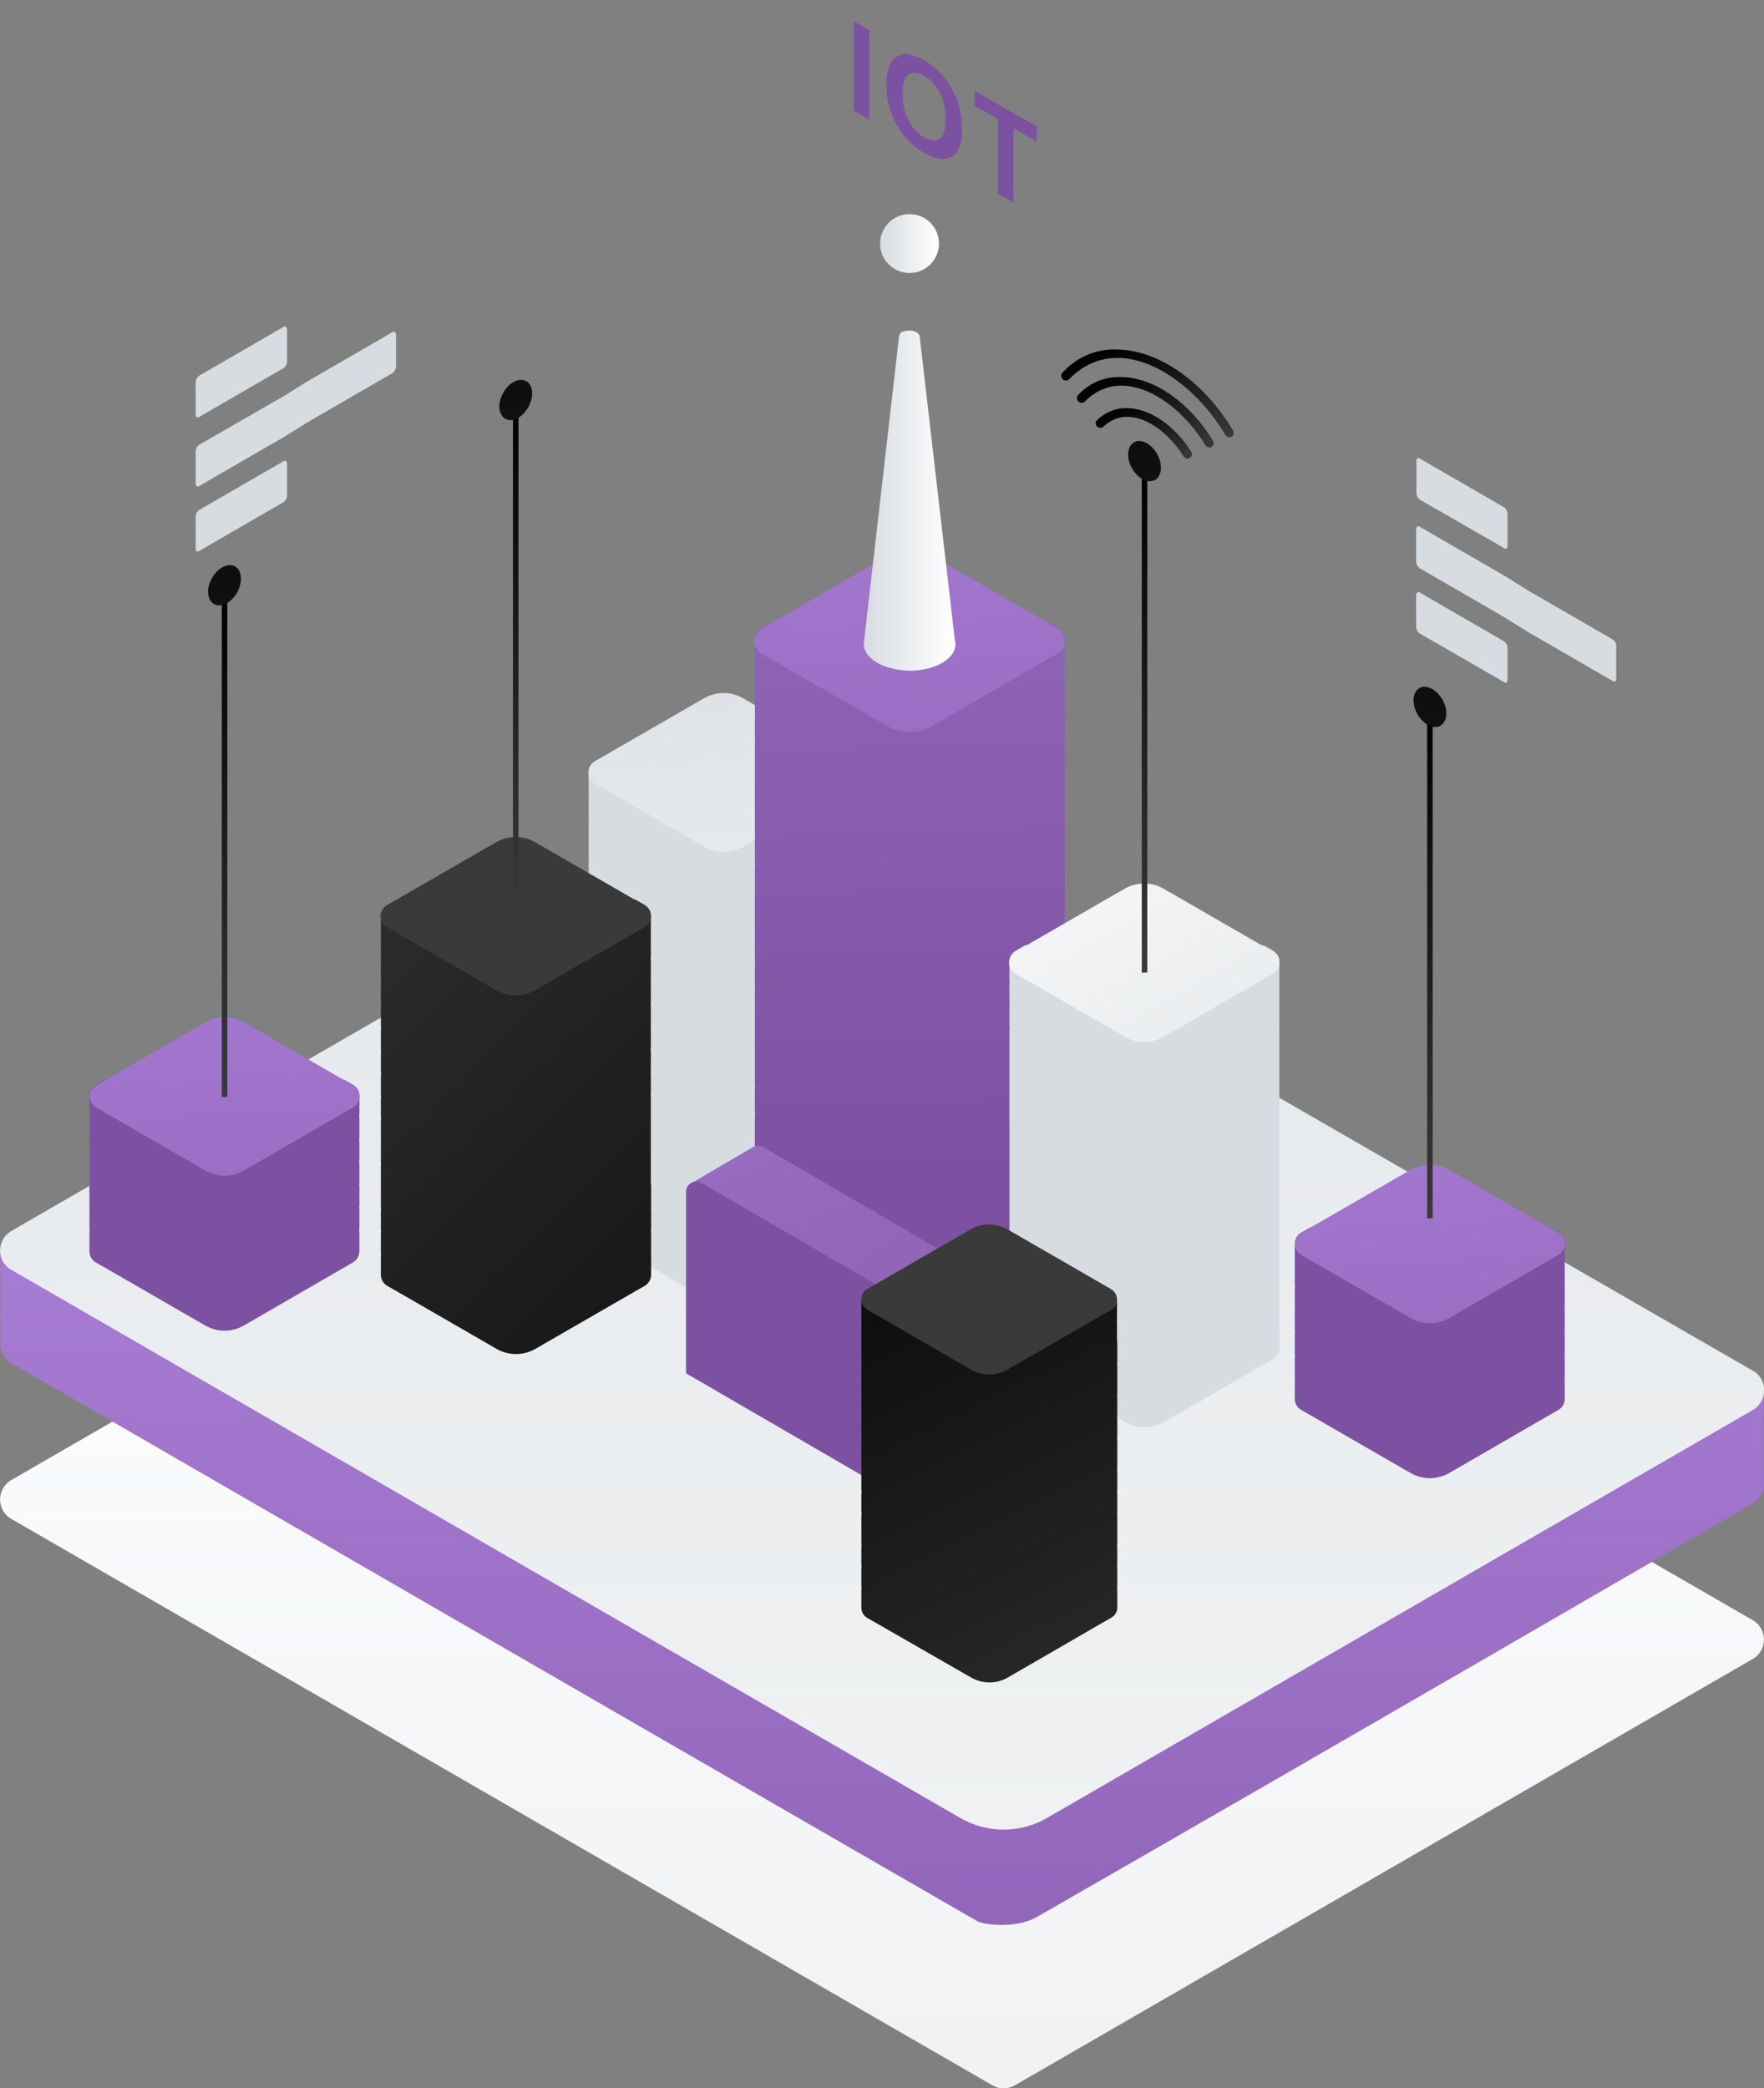
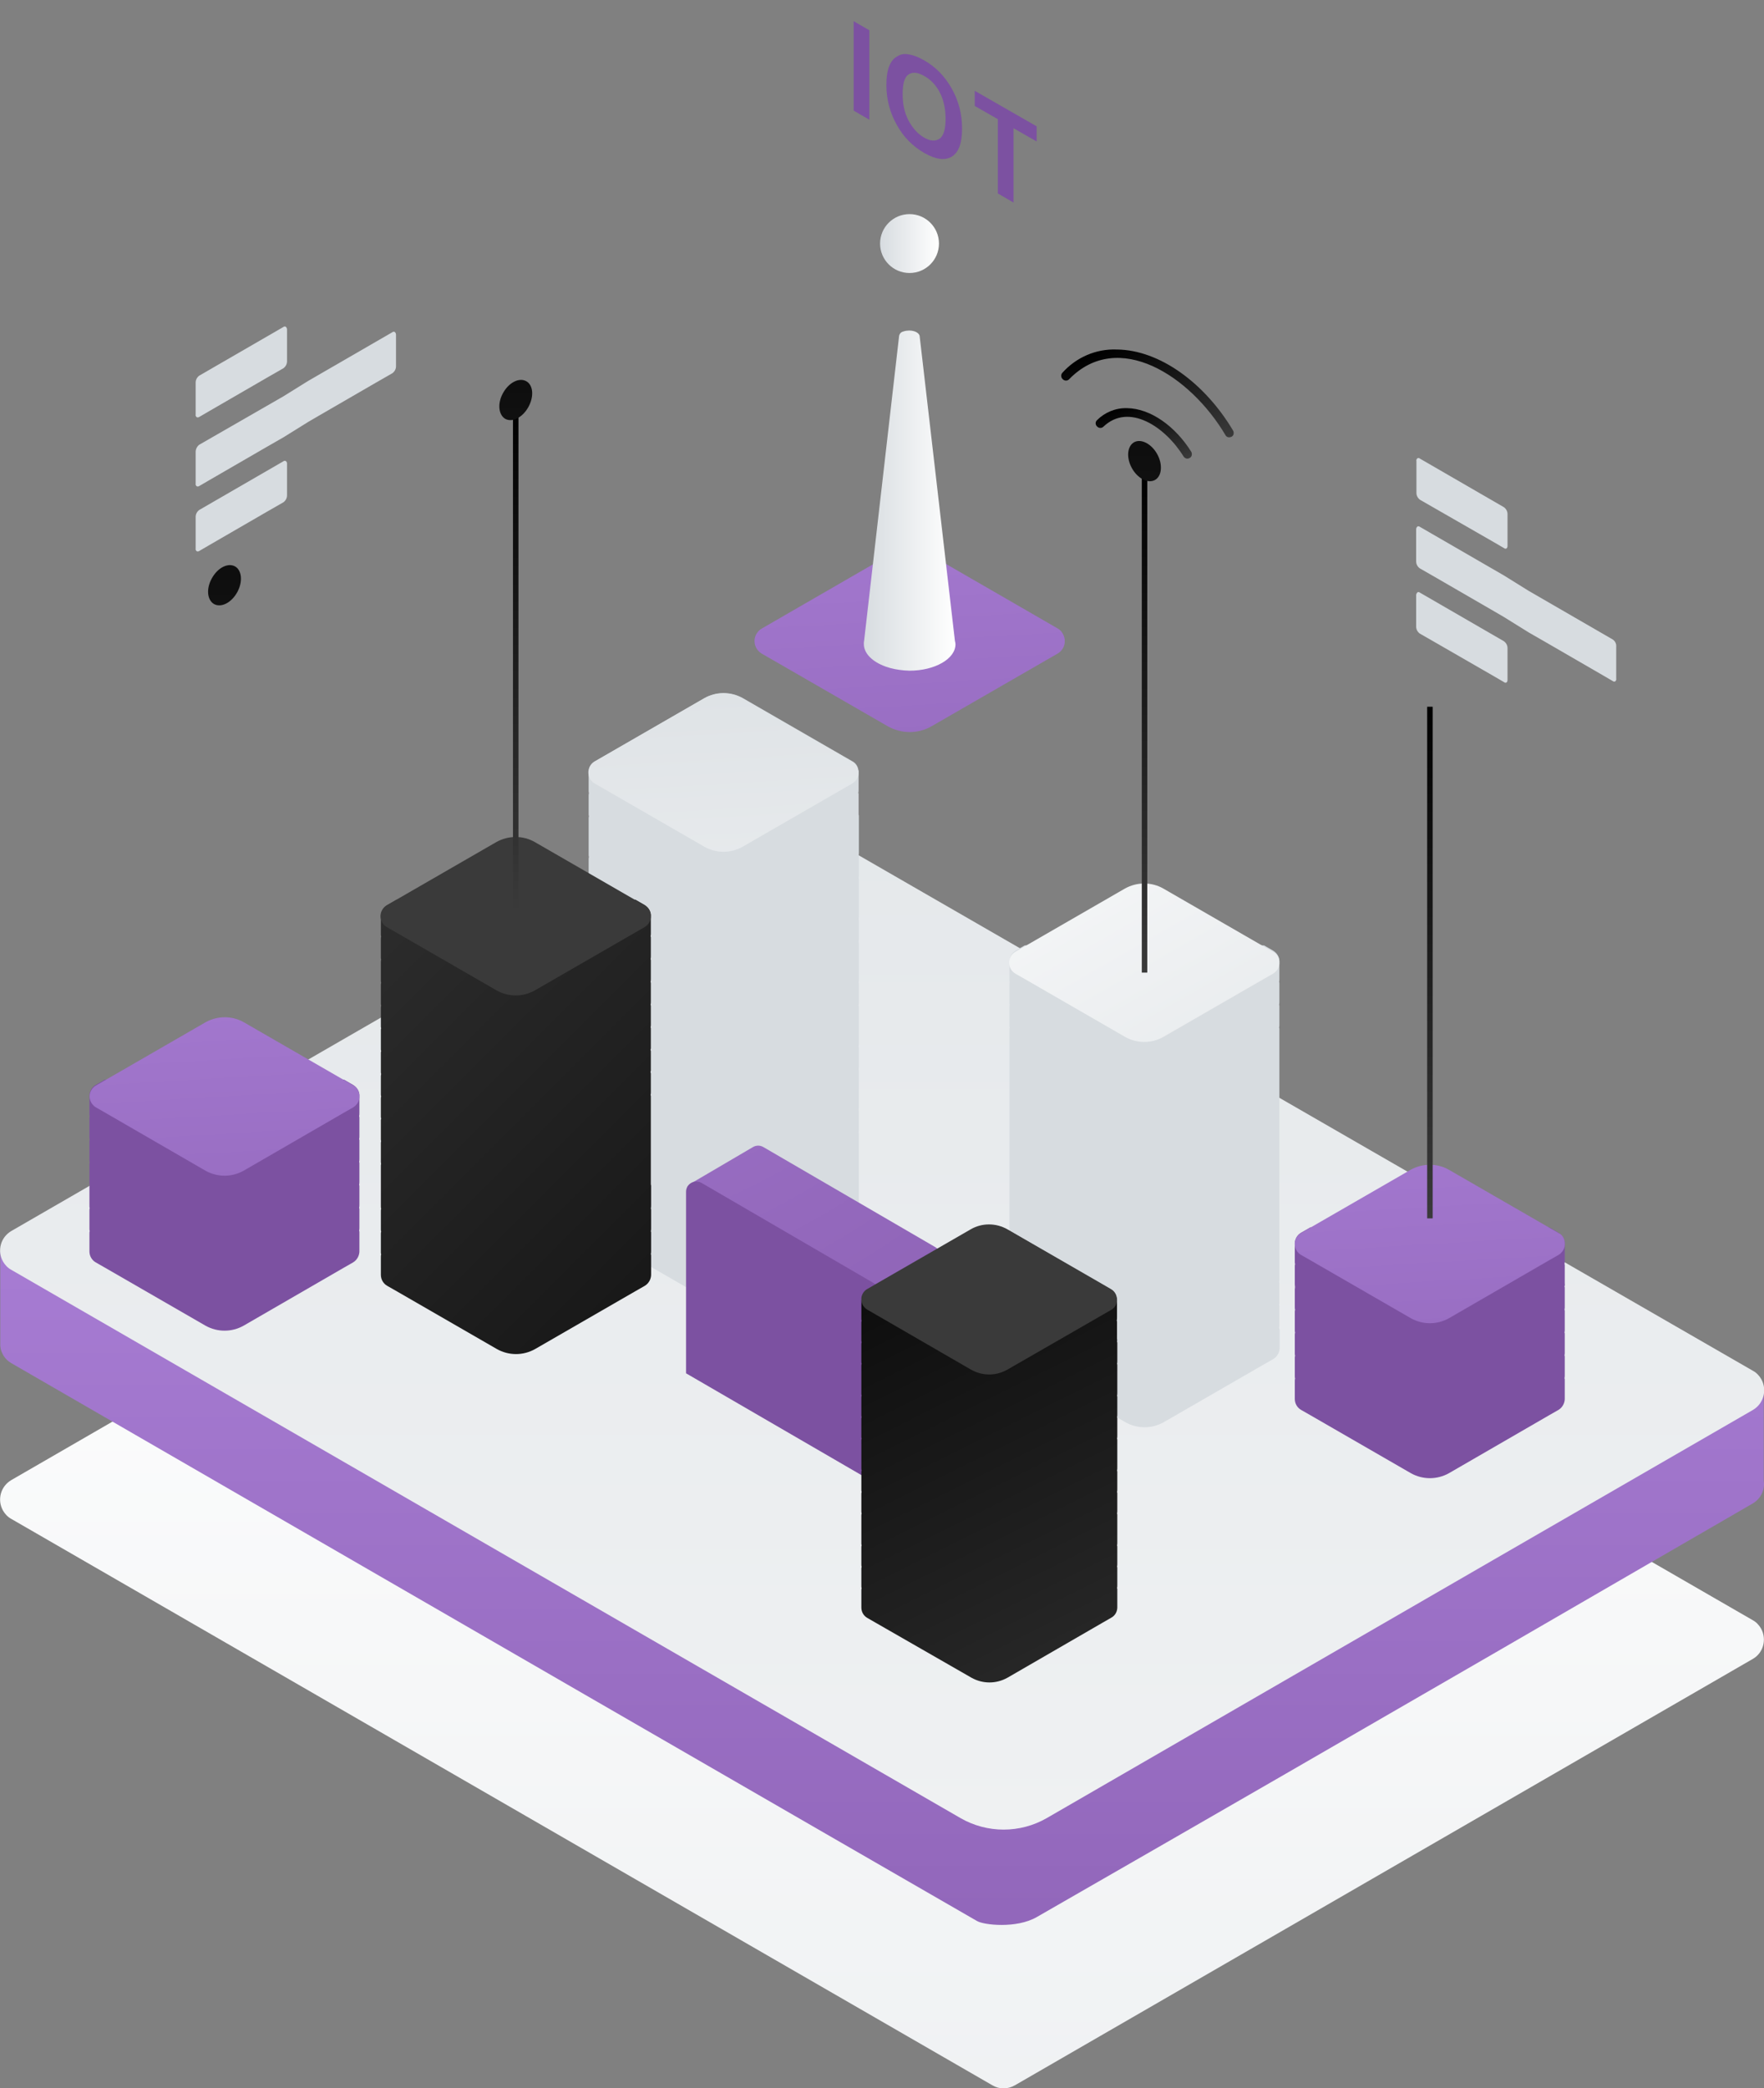
<svg xmlns="http://www.w3.org/2000/svg" id="Layer_1" x="0px" y="0px" viewBox="0 0 641 758.8" style="enable-background:new 0 0 641 758.8;" xml:space="preserve">
  <rect x="0" y="0" width="641" height="758.8" fill="#808080" stroke="none" />
  <style type="text/css">	.st0{fill:url(#SVGID_1_);}	.st1{fill:url(#SVGID_00000072246745342923237260000008715004133526856857_);}	.st2{fill:url(#SVGID_00000104705712648791039430000000312295181186587015_);}	.st3{fill:url(#SVGID_00000146486795807409278890000004659423150177601461_);}	.st4{fill:url(#SVGID_00000038402096999923283010000013724328493028787864_);}	.st5{fill:url(#SVGID_00000142170044886932097320000007999416948686976130_);}	.st6{fill:url(#SVGID_00000035509323618369792930000011856955395428661146_);}	.st7{fill:url(#SVGID_00000104693915933222069450000006773217669449532587_);}	.st8{fill:url(#SVGID_00000013874029908385958370000010120865132527728019_);}	.st9{fill:url(#SVGID_00000119112598812240851060000015582371949058185656_);}	.st10{fill:url(#SVGID_00000170254151410516279910000004362978922120722837_);}	.st11{fill:url(#SVGID_00000096020808602003806600000002957136394498009745_);}	.st12{fill:url(#SVGID_00000095325341479485491270000013448060628307261091_);}	.st13{fill:url(#SVGID_00000033369897378773057660000003614737386396072838_);}	.st14{fill:url(#SVGID_00000147188801963452475940000011415049488371186324_);}	.st15{fill:url(#SVGID_00000065759757649684970020000005041641590057973136_);}	.st16{fill:url(#SVGID_00000086669449888653838830000009976240095923519159_);}	.st17{fill:url(#SVGID_00000092435640209476666560000000232752937926241161_);}	.st18{fill:url(#SVGID_00000161608751180847146250000001203273002082832816_);}	.st19{fill:url(#SVGID_00000101079055191403739100000004031577784355337893_);}	.st20{fill:url(#SVGID_00000079444359212220311220000007609809248577933708_);}	.st21{enable-background:new    ;}	.st22{fill:#7C51A1;}	.st23{fill:none;stroke:url(#SVGID_00000075857964845692092890000002945452298714026638_);stroke-width:2;stroke-miterlimit:10;}	.st24{fill:url(#SVGID_00000005225224484987055390000013493092661425111952_);}	.st25{fill:none;stroke:url(#SVGID_00000016064060586011238340000001879654466922431406_);stroke-width:2;stroke-miterlimit:10;}	.st26{fill:url(#SVGID_00000132052750540672050050000001343016904230309301_);}	.st27{fill:none;stroke:url(#SVGID_00000131348312788594568680000009965716255842566535_);stroke-width:2;stroke-miterlimit:10;}	.st28{fill:url(#SVGID_00000016782013034552832090000010617428754939854735_);}	.st29{fill:none;stroke:url(#SVGID_00000165216651588849921400000011532860183644431038_);stroke-width:2;stroke-miterlimit:10;}	.st30{fill:url(#SVGID_00000002374082836263396560000016996178781616562590_);}	.st31{fill:url(#SVGID_00000155856220936127106520000011434107849107940994_);}	.st32{fill:url(#SVGID_00000052807694179401991400000015938961271575708312_);}	.st33{fill:url(#SVGID_00000036955699453286065020000002911164112730499733_);}	.st34{fill:url(#SVGID_00000099620791998097572930000008579984057972722601_);}	.st35{fill:url(#SVGID_00000165215701143934562230000000617872336122140060_);}	.st36{fill:url(#SVGID_00000061471887052546330100000016353541084013090191_);}	.st37{fill:url(#SVGID_00000149383427323383131090000005375155804814946205_);}	.st38{fill:url(#SVGID_00000148661197322170949230000003182639369619392167_);}	.st39{fill:url(#SVGID_00000121995134904703464040000006146831924409097370_);}</style>
  <g id="Layer_2_00000028305323902760116370000018336370707837095808_">
    <g id="Layer_3">
      <linearGradient id="SVGID_1_" gradientUnits="userSpaceOnUse" x1="320.501" y1="-560.04" x2="320.501" y2="347.54" gradientTransform="matrix(1 0 0 -1 0 758)">
        <stop offset="0" style="stop-color:#D7DCE0" />
        <stop offset="1" style="stop-color:#FFFFFF" />
      </linearGradient>
      <path class="st0" d="M251.9,394.7C123.4,468.8,123.4,468.9,4.1,537.8c-3.9,2.3-5.2,7.2-3,11.1c0.7,1.2,1.7,2.3,3,3    c133.1,76.8,311.7,180,356.5,205.8c2.5,1.5,5.6,1.5,8.2,0c129.2-74.6,233.6-135,268.1-154.9c3.9-2.2,5.2-7.2,3-11.1    c-0.7-1.2-1.7-2.3-3-3L300.8,394.7C285.6,386,267,386,251.9,394.7z" />
      <linearGradient id="SVGID_00000143619495775030985240000006799852608263991973_" gradientUnits="userSpaceOnUse" x1="320.5" y1="353.96" x2="320.5" y2="-194.04" gradientTransform="matrix(1 0 0 -1 0 758)">
        <stop offset="0" style="stop-color:#AB80D8" />
        <stop offset="1" style="stop-color:#7C51A1" />
      </linearGradient>
      <path style="fill:url(#SVGID_00000143619495775030985240000006799852608263991973_);" d="M640.9,538.1v-34.5l-36,10.1L300.8,338.2    c-15.1-8.7-33.7-8.7-48.9,0c-123.5,71.3-128.3,55.1-234.5,116.4H0.1v33c0,0.5,0,1,0,1.4v0l0,0c0.2,2.6,1.7,5,4,6.3    C137.1,572.2,310.2,672.2,355,698c2.5,1.5,14.4,2.8,21.7-1.4c129.4-74.3,225.7-130.4,260.2-150.3    C639.8,544.6,641.4,541.4,640.9,538.1z" />
      <linearGradient id="SVGID_00000125566574766611262400000013375679612172781467_" gradientUnits="userSpaceOnUse" x1="320.511" y1="967.47" x2="320.511" y2="-493.83" gradientTransform="matrix(1 0 0 -1 0 758)">
        <stop offset="0" style="stop-color:#D7DCE0" />
        <stop offset="1" style="stop-color:#FFFFFF" />
      </linearGradient>
      <path style="fill:url(#SVGID_00000125566574766611262400000013375679612172781467_);" d="M251.9,304.3    C123.4,378.4,123.4,378.4,4.1,447.3c-3.9,2.3-5.2,7.2-3,11.1c0.7,1.2,1.7,2.3,3,3C127.6,532.7,290.4,626.8,349,660.6    c9.7,5.6,21.7,5.6,31.4,0C504.2,589,603.4,531.7,637,512.3c3.9-2.3,5.2-7.3,3-11.2c-0.7-1.2-1.7-2.3-3-3L300.8,304.3    C285.6,295.6,267,295.6,251.9,304.3z" />
      <linearGradient id="SVGID_00000129909145430631471720000016003223498349221249_" gradientUnits="userSpaceOnUse" x1="85.031" y1="469.71" x2="82.611" y2="373.45" gradientTransform="matrix(1 0 0 -1 0 758)">
        <stop offset="0" style="stop-color:#AB80D8" />
        <stop offset="1" style="stop-color:#7C51A1" />
      </linearGradient>
      <path style="fill:url(#SVGID_00000129909145430631471720000016003223498349221249_);" d="M130.6,412.7v-6.6c0-0.1,0-0.3-0.1-0.5    c0.1-0.4,0.1-0.8,0.1-1.2v-6.6c-0.1-1.5-1-2.8-2.3-3.6l-3.3-1.9h-11.3l-25.1-14.5c-4.4-2.5-9.8-2.5-14.1,0l-25.1,14.5H38.1    l-3.3,1.9c-1.4,0.8-2.3,2.3-2.3,4v6.5c0,0.3,0,0.6,0.1,0.9c-0.1,0.3-0.1,0.6-0.1,0.9v6.6c0,0.3,0,0.6,0.1,0.9    c-0.1,0.3-0.1,0.6-0.1,0.9v6.5c0,0.3,0,0.6,0.1,0.9c-0.1,0.3-0.1,0.6-0.1,0.9v6.5c0,0.3,0,0.6,0.1,0.9c-0.1,0.3-0.1,0.6-0.1,0.9    v6.6c0,0.3,0,0.6,0.1,0.9c-0.1,0.3-0.1,0.6-0.1,0.9v6.5c0,0.3,0,0.6,0.1,0.9c-0.1,0.3-0.1,0.6-0.1,0.9v6.5c0,1.7,0.9,3.2,2.3,4    l3.5,2l36.4,21c4.3,2.4,9.5,2.4,13.8,0l36.3-21l3.5-2c1.5-0.9,2.4-2.6,2.3-4.4v-6.6c0-0.2,0-0.3-0.1-0.5c0.1-0.4,0.1-0.8,0.1-1.2    v-6.6c0-0.1,0-0.3-0.1-0.5c0.1-0.4,0.1-0.8,0.1-1.2V431c0-0.1,0-0.3-0.1-0.5c0.1-0.4,0.1-0.8,0.1-1.2v-6.6c0-0.2,0-0.3-0.1-0.5    c0.1-0.4,0.1-0.8,0.1-1.2v-6.6c0-0.1,0-0.3-0.1-0.5C130.6,413.6,130.6,413.2,130.6,412.7z" />
      <linearGradient id="SVGID_00000069374520835695687460000014675484657076495502_" gradientUnits="userSpaceOnUse" x1="76.176" y1="450.69" x2="94.926" y2="133.54" gradientTransform="matrix(1 0 0 -1 0 758)">
        <stop offset="0" style="stop-color:#AB80D8" />
        <stop offset="1" style="stop-color:#7C51A1" />
      </linearGradient>
      <path style="fill:url(#SVGID_00000069374520835695687460000014675484657076495502_);" d="M130.6,397.9v0.9c-0.1,1.5-1,2.8-2.3,3.6    l-3.5,2l-36.3,21c-4.3,2.4-9.5,2.4-13.8,0l-36.3-21l-3.5-2c-2.2-1.3-3-4.1-1.7-6.3c0.4-0.7,1-1.3,1.7-1.7l3.3-1.9l36.4-21    c4.4-2.5,9.8-2.5,14.1,0l36.4,21l3.3,1.9C129.6,395,130.5,396.4,130.6,397.9z" />
      <linearGradient id="SVGID_00000085211047610176042360000008079338424517091248_" gradientUnits="userSpaceOnUse" x1="523.055" y1="416.09" x2="520.635" y2="319.82" gradientTransform="matrix(1 0 0 -1 0 758)">
        <stop offset="0" style="stop-color:#AB80D8" />
        <stop offset="1" style="stop-color:#7C51A1" />
      </linearGradient>
      <path style="fill:url(#SVGID_00000085211047610176042360000008079338424517091248_);" d="M568.6,466.4v-6.6c0-0.2,0-0.3-0.1-0.5    c0.1-0.4,0.1-0.8,0.1-1.2v-6.6c-0.1-1.5-1-2.8-2.3-3.6l-3.3-1.9h-11.3l-25.1-14.5c-4.4-2.5-9.8-2.5-14.1,0L487.4,446h-11.3    l-3.3,1.9c-1.4,0.8-2.3,2.3-2.3,4v6.5c0,0.3,0,0.6,0.1,0.9c-0.1,0.3-0.1,0.6-0.1,0.9v6.5l0,0c0.1,0.6,0.1,1.2,0,1.7v6.6    c0,0.3,0,0.6,0.1,0.9c-0.1,0.3-0.1,0.6-0.1,0.9v6.5c0,0.3,0,0.6,0.1,0.9c-0.1,0.3-0.1,0.6-0.1,0.9v6.6c0,0.3,0,0.6,0.1,0.9    c-0.1,0.3-0.1,0.6-0.1,0.9v6.5c0,0.3,0,0.6,0.1,0.9c-0.1,0.3-0.1,0.6-0.1,0.9v6.5c0,1.7,0.9,3.2,2.3,4l3.5,2l36.4,21    c4.3,2.4,9.5,2.4,13.8,0l36.3-21l3.5-2c1.5-0.9,2.4-2.6,2.3-4.4v-6.6c0-0.2,0-0.3-0.1-0.5c0.1-0.4,0.1-0.8,0.1-1.2v-6.6    c0-0.2,0-0.3-0.1-0.5c0.1-0.4,0.1-0.8,0.1-1.2v-6.6c0-0.2,0-0.3-0.1-0.5c0.1-0.4,0.1-0.8,0.1-1.2v-6.6c0-0.2,0-0.3-0.1-0.5    c0.1-0.4,0.1-0.8,0.1-1.2V468c0-0.2,0-0.3-0.1-0.5C568.6,467.2,568.7,466.8,568.6,466.4z" />
      <linearGradient id="SVGID_00000065754651399925487900000012574949033999110788_" gradientUnits="userSpaceOnUse" x1="514.201" y1="397.06" x2="532.951" y2="79.91" gradientTransform="matrix(1 0 0 -1 0 758)">
        <stop offset="0" style="stop-color:#AB80D8" />
        <stop offset="1" style="stop-color:#7C51A1" />
      </linearGradient>
      <path style="fill:url(#SVGID_00000065754651399925487900000012574949033999110788_);" d="M568.6,451.5v0.9c-0.1,1.5-1,2.8-2.3,3.6    l-3.5,2l-36.3,21c-4.3,2.4-9.5,2.4-13.8,0l-36.4-21l-3.5-2c-2.2-1.3-3-4.1-1.7-6.3c0.4-0.7,1-1.3,1.7-1.7l3.3-1.9l36.4-21    c4.4-2.5,9.8-2.5,14.1,0l36.4,21l3.3,1.9C567.7,448.6,568.5,450,568.6,451.5z" />
      <linearGradient id="SVGID_00000144316610401440398450000000184992981809928891_" gradientUnits="userSpaceOnUse" x1="189.452" y1="523.127" x2="94.602" y2="687.347" gradientTransform="matrix(1 0 0 -1 0 758)">
        <stop offset="0" style="stop-color:#D7DCE0" />
        <stop offset="1" style="stop-color:#FFFFFF" />
      </linearGradient>
      <path style="fill:url(#SVGID_00000144316610401440398450000000184992981809928891_);" d="M312,295.2v-6.6c0-0.1,0-0.3-0.1-0.5    c0.1-0.4,0.1-0.8,0.1-1.2v-6.6c0-0.1,0-0.3-0.1-0.5v-0.1c-0.2-1.3-1-2.5-2.2-3.1l-3.3-1.9l-36.4-21c-4.4-2.5-9.8-2.5-14.1,0    l-36.4,21l-3.3,1.9c-1.2,0.7-2,1.8-2.2,3.1l0,0c0,0,0,0.1,0,0.1c-0.1,0.2-0.1,0.5-0.1,0.8v6.7c0,0.3,0,0.6,0.1,0.9    c-0.1,0.3-0.1,0.6-0.1,0.9v6.6c0,0.3,0,0.6,0.1,0.9c-0.1,0.3-0.1,0.6-0.1,0.9v6.5l0,0v6.5c0,0.3,0,0.6,0.1,0.9    c-0.1,0.3-0.1,0.6-0.1,0.9v6.6c0,0.3,0,0.6,0.1,0.9c-0.1,0.3-0.1,0.6-0.1,0.9v6.5l0,0v6.5c0,0.3,0,0.6,0.1,0.9    c-0.1,0.3-0.1,0.6-0.1,0.9v6.6c0,0.3,0,0.6,0.1,0.9c-0.1,0.3-0.1,0.6-0.1,0.9v6.5l0,0v6.5c0,0.3,0,0.6,0.1,0.9    c-0.1,0.3-0.1,0.6-0.1,0.9v6.6c0,0.3,0,0.6,0.1,0.9c-0.1,0.3-0.1,0.6-0.1,0.9v6.5l0,0v6.5c0,0.3,0,0.6,0.1,0.9    c-0.1,0.3-0.1,0.6-0.1,0.9v6.6c0,0.3,0,0.6,0.1,0.9c-0.1,0.3-0.1,0.6-0.1,0.9v6.5l0,0v6.5c0,0.3,0,0.6,0.1,0.9    c-0.1,0.3-0.1,0.6-0.1,0.9v6.6c0,0.3,0,0.6,0.1,0.9c-0.1,0.3-0.1,0.6-0.1,0.9v6.5l0,0v23l0,0v1.6c0,1.7,0.9,3.2,2.3,4l3.5,2    l36.4,21c4.3,2.4,9.5,2.4,13.8,0l36.4-21l3.5-2c1.5-0.9,2.4-2.6,2.3-4.4v-0.9c0-0.2,0-0.5,0-0.7v-6c0-0.2,0-0.4,0-0.7V434    c0-0.2,0-0.4,0-0.7v-6c0-0.2,0-0.4,0-0.7v-1c0-0.2,0-0.4,0-0.7v-5.8c0-0.2,0-0.5,0-0.7V412c0-0.1,0-0.3-0.1-0.5    c0.1-0.4,0.1-0.8,0.1-1.2v-6.6c0-0.1,0-0.3-0.1-0.5c0.1-0.4,0.1-0.8,0.1-1.3v-5.8c0-0.2,0-0.5,0-0.7V389c0-0.1,0-0.3-0.1-0.5    c0.1-0.4,0.1-0.8,0.1-1.2v-6.6c0-0.1,0-0.3-0.1-0.5c0.1-0.4,0.1-0.8,0.1-1.3v-5.8c0-0.2,0-0.5,0-0.7v-6.6c0-0.1,0-0.3-0.1-0.5    c0.1-0.4,0.1-0.8,0.1-1.2v-6.6c0-0.1,0-0.3-0.1-0.5c0.1-0.4,0.1-0.8,0.1-1.2v-5.8c0-0.2,0-0.5,0-0.7v-6.6c0-0.1,0-0.3-0.1-0.5    c0.1-0.4,0.1-0.8,0.1-1.2v-6.6c0-0.1,0-0.3-0.1-0.5c0.1-0.4,0.1-0.8,0.1-1.2v-5.8c0-0.2,0-0.5,0-0.7v-6.6c0-0.1,0-0.3-0.1-0.5    c0.1-0.4,0.1-0.8,0.1-1.2v-6.6c0-0.1,0-0.3-0.1-0.5c0.1-0.4,0.1-0.8,0.1-1.2v-5.8c0-0.2,0-0.5,0-0.7v-6.6c0-0.1,0-0.3-0.1-0.5    C312,296.1,312,295.6,312,295.2z" />
      <linearGradient id="SVGID_00000075140948006203895480000001737236439145049517_" gradientUnits="userSpaceOnUse" x1="257.573" y1="568.301" x2="276.323" y2="251.151" gradientTransform="matrix(1 0 0 -1 0 758)">
        <stop offset="0" style="stop-color:#D7DCE0" />
        <stop offset="1" style="stop-color:#FFFFFF" />
      </linearGradient>
      <path style="fill:url(#SVGID_00000075140948006203895480000001737236439145049517_);" d="M312,280.2v0.9c-0.1,1.5-1,2.8-2.3,3.6    l-3.5,2l-36.4,21c-4.3,2.4-9.5,2.4-13.8,0l-36.4-21l-3.5-2c-1.4-0.8-2.3-2.3-2.3-3.9v-0.1c0-0.3,0-0.6,0.1-0.9l0,0    c0.2-1.3,1.1-2.5,2.2-3.1l3.3-1.9l36.4-21c4.4-2.5,9.8-2.5,14.1,0l36.4,21l3.3,1.9c1.2,0.7,2,1.8,2.2,3.1    C312,280,312,280.1,312,280.2z" />
      <linearGradient id="SVGID_00000073720095808252098530000007424048018945523379_" gradientUnits="userSpaceOnUse" x1="395.76" y1="151.87" x2="46.65" y2="500.97" gradientTransform="matrix(1 0 0 -1 0 758)">
        <stop offset="1.000000e-02" style="stop-color:#000000" />
        <stop offset="1" style="stop-color:#3A3A3A" />
      </linearGradient>
      <path style="fill:url(#SVGID_00000073720095808252098530000007424048018945523379_);" d="M236.5,430c0-0.2,0-0.4,0-0.7v-6.6    c0-0.1,0-0.1,0-0.2c0-0.3,0-0.6,0-0.8c0-0.2,0-0.4,0-0.7v-6.6c0-0.1,0-0.1,0-0.2c0-0.3,0-0.6,0-0.8c0-0.2,0-0.4,0-0.7v-6.6    c0-0.1,0-0.1,0-0.2c0-0.3,0-0.6,0-0.9v-6.6c0-0.1,0-0.3-0.1-0.5c0.1-0.4,0.1-0.8,0.1-1.2v-6.6c0-0.1,0-0.2-0.1-0.4    s0.1-0.5,0.1-0.7c0-0.2,0-0.4,0-0.6V382c0-0.1,0-0.2-0.1-0.4s0.1-0.4,0.1-0.7c0-0.2,0-0.4,0-0.6v-6.6c0-0.1,0-0.2-0.1-0.4    c0.1-0.4,0.1-0.8,0.1-1.1v-6.6c0-0.1,0-0.3-0.1-0.5c0.1-0.4,0.1-0.8,0.1-1.2v-6.6c0-0.1,0-0.3-0.1-0.5c0.1-0.4,0.1-0.8,0.1-1.2    V349c0-0.1,0-0.3-0.1-0.5c0.1-0.4,0.1-0.8,0.1-1.2v-6.6c0-0.1,0-0.3-0.1-0.5c0.1-0.4,0.1-0.8,0.1-1.2v-6.6c-0.1-1.5-1-2.8-2.3-3.6    l-3.3-1.9h-11.3l-25.1-14.5c-4.4-2.5-9.8-2.5-14.1,0L155.3,327H144l-3.3,1.9c-1.4,0.8-2.3,2.3-2.3,4v6.5c0,0.3,0,0.6,0.1,0.9    c-0.1,0.3-0.1,0.6-0.1,0.9v6.6c0,0.3,0,0.6,0.1,0.9c-0.1,0.3-0.1,0.6-0.1,0.9v6.6c0,0.3,0,0.6,0.1,0.9c-0.1,0.3-0.1,0.6-0.1,0.9    v6.5c0,0.3,0,0.6,0.1,0.9c-0.1,0.3-0.1,0.6-0.1,0.9v6.6c0,0.2,0,0.5,0.1,0.7c-0.1,0.3-0.1,0.5-0.1,0.8v6.7c0,0.3,0,0.5,0.1,0.8    c-0.1,0.3-0.1,0.5-0.1,0.8v6.7c0,0.3,0,0.5,0.1,0.8c0,0.3-0.1,0.5-0.1,0.8v6.5c0,0.3,0,0.6,0.1,0.9c-0.1,0.3-0.1,0.6-0.1,0.9v6.5    c0,0.2,0,0.3,0.1,0.5c0,0.2,0,0.4-0.1,0.6v7.2c0.1,0.4,0.1,0.7,0,1.1v7.1c0.1,0.4,0.1,0.7,0,1.1v7.2c0,0.2,0,0.4,0,0.6    c0,0.2,0,0.4,0,0.5v6.6c0,0.3,0,0.6,0.1,0.9c-0.1,0.3-0.1,0.6-0.1,0.9v6.5c0,0.3,0,0.6,0.1,0.9c-0.1,0.3-0.1,0.6-0.1,0.9v6.5    c0,0.3,0,0.6,0.1,0.9c-0.1,0.3-0.1,0.6-0.1,0.9v6.5c0,1.7,0.9,3.2,2.3,4l3.5,2l36.4,21c4.3,2.4,9.5,2.4,13.8,0l36.4-21l3.5-2    c1.5-0.9,2.4-2.6,2.3-4.4v-6.6c0-0.1,0-0.3-0.1-0.5c0.1-0.4,0.1-0.8,0.1-1.2v-6.6c0-0.2,0-0.3-0.1-0.5c0.1-0.4,0.1-0.8,0.1-1.2    v-6.6c0-0.1,0-0.3-0.1-0.5c0.1-0.4,0.1-0.8,0.1-1.2V431c0-0.1,0-0.1,0-0.2C236.5,430.6,236.5,430.3,236.5,430z" />
      <linearGradient id="SVGID_00000073719294961001992060000004263233919079883433_" gradientUnits="userSpaceOnUse" x1="187.43" y1="309.62" x2="187.43" y2="365.16" gradientTransform="matrix(1 0 0 -1 0 758)">
        <stop offset="1.000000e-02" style="stop-color:#000000" />
        <stop offset="1" style="stop-color:#3A3A3A" />
      </linearGradient>
      <path style="fill:url(#SVGID_00000073719294961001992060000004263233919079883433_);" d="M236.5,332.4v0.9c-0.1,1.5-1,2.8-2.3,3.6    l-3.5,2l-36.4,21c-4.3,2.4-9.5,2.4-13.8,0l-36.4-21l-3.5-2c-2.2-1.3-3-4.1-1.7-6.3c0.4-0.7,1-1.3,1.7-1.7l3.3-1.9l36.4-21    c4.4-2.5,9.8-2.5,14.1,0l36.4,21l3.3,1.9C235.5,329.6,236.4,331,236.5,332.4z" />
      <linearGradient id="SVGID_00000087371919678881319650000005732817448424008097_" gradientUnits="userSpaceOnUse" x1="318.956" y1="835.31" x2="332.386" y2="331.75" gradientTransform="matrix(1 0 0 -1 0 758)">
        <stop offset="0" style="stop-color:#AB80D8" />
        <stop offset="1" style="stop-color:#7C51A1" />
      </linearGradient>
-       <path style="fill:url(#SVGID_00000087371919678881319650000005732817448424008097_);" d="M386.9,342v-1.8c0-0.3,0-0.5,0-0.8v-6.2    c0-0.3,0-0.5,0-0.8v-1.8c0-0.3,0-0.5,0-0.8v-6.2c0-0.3,0-0.5,0-0.8v-7.6c0-0.2,0-0.4-0.1-0.5c0.1-0.5,0.1-0.9,0.1-1.4v-7.6    c0-0.2,0-0.4-0.1-0.5c0.1-0.5,0.1-0.9,0.1-1.4v-6.2c0-0.3,0-0.5,0-0.8v-1.8c0-0.3,0-0.5,0-0.8v-6.2c0-0.3,0-0.5,0-0.8v-1.8    c0-0.3,0-0.5,0-0.8v-6.2c0-0.3,0-0.5,0-0.8v-7.6c0-0.2,0-0.4-0.1-0.5c0.1-0.5,0.1-0.9,0.1-1.4v-7.6c0-0.2,0-0.4-0.1-0.5    c0.1-0.5,0.1-0.9,0.1-1.4v-7.6c0-0.2,0-0.4-0.1-0.5c0.1-0.5,0.1-0.9,0.1-1.4v-7.6c0-0.2,0-0.4-0.1-0.5c0.1-0.5,0.1-0.9,0.1-1.4    v-7.6c-0.1-1.7-1.1-3.2-2.6-4.1l-3.8-2.2h-13l-28.8-16.6c-5-2.9-11.2-2.9-16.2,0l-28.8,16.6h-13l-3.8,2.2    c-1.6,0.9-2.7,2.7-2.6,4.6v7.5c0,0.3,0,0.7,0.1,1c-0.1,0.3-0.1,0.7-0.1,1v7.5c0,0.3,0,0.7,0.1,1c-0.1,0.3-0.1,0.7-0.1,1v7.5    c0,0.3,0,0.7,0.1,1c-0.1,0.3-0.1,0.7-0.1,1v7.5c0,0.3,0,0.7,0.1,1c-0.1,0.3-0.1,0.7-0.1,1v33.5c0,0.3,0,0.7,0.1,1    c-0.1,0.3-0.1,0.7-0.1,1v7.5c0,0.3,0,0.7,0.1,1c-0.1,0.3-0.1,0.7-0.1,1v33.5c0,0.3,0,0.7,0.1,1c-0.1,0.3-0.1,0.7-0.1,1v7.5    c0,0.3,0,0.7,0.1,1c-0.1,0.3-0.1,0.7-0.1,1v33.5c0,0.3,0,0.7,0.1,1c-0.1,0.3-0.1,0.7-0.1,1v7.5c0,0.3,0,0.7,0.1,1    c-0.1,0.3-0.1,0.7-0.1,1v33.5c0,0.3,0,0.7,0.1,1c-0.1,0.3-0.1,0.7-0.1,1v7.5c0,0.3,0,0.7,0.1,1c-0.1,0.3-0.1,0.7-0.1,1v7.5    c0,0.3,0,0.7,0.1,1c-0.1,0.3-0.1,0.7-0.1,1v7.5c0,0.3,0,0.7,0.1,1c-0.1,0.3-0.1,0.7-0.1,1v7.5c0,1.9,1,3.6,2.6,4.6l4,2.3    l41.8,24.1c4.9,2.8,10.9,2.8,15.9,0l41.8-24.1l4-2.3c1.8-1,2.8-3,2.6-5v-7.6c0-0.2,0-0.4-0.1-0.5c0.1-0.5,0.1-0.9,0.1-1.4V460    c0-0.2,0-0.4-0.1-0.5c0.1-0.5,0.1-0.9,0.1-1.4v-7.6c0-0.2,0-0.4-0.1-0.5c0.1-0.5,0.1-0.9,0.1-1.4V441c0-0.2,0-0.4-0.1-0.5    c0.1-0.5,0.1-0.9,0.1-1.4v-6.2c0-0.3,0-0.5,0-0.8v-1.8c0-0.3,0-0.5,0-0.8v-6.2c0-0.3,0-0.5,0-0.8v-1.8c0-0.3,0-0.5,0-0.8v-6.2    c0-0.3,0-0.5,0-0.8v-7.6c0-0.2,0-0.4-0.1-0.5c0.1-0.5,0.1-0.9,0.1-1.4V396c0-0.2,0-0.4-0.1-0.5c0.1-0.5,0.1-0.9,0.1-1.4v-6.2    c0-0.3,0-0.5,0-0.8v-1.8c0-0.3,0-0.5,0-0.8v-6.2c0-0.3,0-0.5,0-0.8v-1.8c0-0.3,0-0.5,0-0.8v-6.2c0-0.3,0-0.5,0-0.8v-7.6    c0-0.2,0-0.4-0.1-0.5c0.1-0.5,0.1-0.9,0.1-1.4V351c0-0.2,0-0.4-0.1-0.5c0.1-0.5,0.1-0.9,0.1-1.4v-6.2    C386.8,342.6,386.9,342.3,386.9,342z" />
      <linearGradient id="SVGID_00000166667146610256515720000007442773926400673158_" gradientUnits="userSpaceOnUse" x1="324.318" y1="629.701" x2="345.868" y2="265.221" gradientTransform="matrix(1 0 0 -1 0 758)">
        <stop offset="0" style="stop-color:#AB80D8" />
        <stop offset="1" style="stop-color:#7C51A1" />
      </linearGradient>
      <path style="fill:url(#SVGID_00000166667146610256515720000007442773926400673158_);" d="M386.9,232.4v1c-0.1,1.7-1.1,3.2-2.6,4.1    l-4,2.3l-41.8,24.1c-4.9,2.8-10.9,2.8-15.9,0l-41.8-24.1l-4-2.3c-2.5-1.5-3.4-4.7-1.9-7.2c0.5-0.8,1.1-1.5,1.9-1.9l3.8-2.2    l41.9-24.2c5-2.9,11.2-2.9,16.2,0l41.9,24.2l3.8,2.2C385.7,229.1,386.7,230.7,386.9,232.4z" />
      <linearGradient id="SVGID_00000048493995924034499320000010578078571957972142_" gradientUnits="userSpaceOnUse" x1="313.81" y1="576.125" x2="347.13" y2="576.125" gradientTransform="matrix(1 0 0 -1 0 758)">
        <stop offset="0" style="stop-color:#D7DCE0" />
        <stop offset="1" style="stop-color:#FFFFFF" />
      </linearGradient>
      <path style="fill:url(#SVGID_00000048493995924034499320000010578078571957972142_);" d="M347,232.9l-12.8-110.6    c0-1.2-1.7-2.2-3.8-2.2c-0.7,0-1.4,0.1-2,0.3l-0.3,0.1c-0.8,0.2-1.3,0.9-1.4,1.7L314,232.8c-0.1,0.4-0.1,0.8-0.1,1.2l0,0    c0,3.5,3.2,6.5,7.9,8.2c2.2,0.8,4.5,1.2,6.8,1.4c0.6,0,1.3,0.1,1.9,0.1c9.2,0,16.7-4.3,16.7-9.6    C347.2,233.7,347.1,233.3,347,232.9z" />
      <linearGradient id="SVGID_00000124119357531270133360000002222337950621382825_" gradientUnits="userSpaceOnUse" x1="319.77" y1="669.48" x2="341.17" y2="669.48" gradientTransform="matrix(1 0 0 -1 0 758)">
        <stop offset="0" style="stop-color:#D7DCE0" />
        <stop offset="1" style="stop-color:#FFFFFF" />
      </linearGradient>
      <circle style="fill:url(#SVGID_00000124119357531270133360000002222337950621382825_);" cx="330.5" cy="88.5" r="10.7" />
      <radialGradient id="SVGID_00000046323828966995311300000007431535672010102459_" cx="171.96" cy="533.06" r="501.9" gradientTransform="matrix(1 0 0 -1 0 758)" gradientUnits="userSpaceOnUse">
        <stop offset="0" style="stop-color:#AB80D8" />
        <stop offset="1" style="stop-color:#7C51A1" />
      </radialGradient>
      <path style="fill:url(#SVGID_00000046323828966995311300000007431535672010102459_);" d="M339.6,453l-62.2-36.2    c-1.2-0.7-2.6-0.7-3.8,0l0,0L251.1,430l9.2,22.5l11.5,30.5c0,1.9,1,3.6,2.6,4.5l43.8,25.4l1.2,23.5l22-12.7l0.4-0.2l0.1-0.1l0,0    c1.4-1,2.3-2.6,2.3-4.3V461C344.2,457.7,342.5,454.7,339.6,453z" />
      <linearGradient id="SVGID_00000001640018032927460520000014373972587378844303_" gradientUnits="userSpaceOnUse" x1="374.641" y1="364.309" x2="309.651" y2="299.309" gradientTransform="matrix(1 0 0 -1 0 758)">
        <stop offset="0" style="stop-color:#AB80D8" />
        <stop offset="1" style="stop-color:#7C51A1" />
      </linearGradient>
      <path style="fill:url(#SVGID_00000001640018032927460520000014373972587378844303_);" d="M249.3,499l64.6,37.5    c2.5,1.4,5.7,0.6,7.1-1.9c0.5-0.8,0.7-1.7,0.7-2.6V474c0-3.3-1.7-6.3-4.6-8l-62.2-36.2c-1.8-1-4-0.4-5.1,1.3    c-0.3,0.6-0.5,1.2-0.5,1.9L249.3,499z" />
      <linearGradient id="SVGID_00000009574390686915248190000011111029341214873518_" gradientUnits="userSpaceOnUse" x1="160.314" y1="466.588" x2="6.624" y2="544.608" gradientTransform="matrix(1 0 0 -1 0 758)">
        <stop offset="0" style="stop-color:#D7DCE0" />
        <stop offset="1" style="stop-color:#FFFFFF" />
      </linearGradient>
      <path style="fill:url(#SVGID_00000009574390686915248190000011111029341214873518_);" d="M464.9,483c0-0.1,0-0.3-0.1-0.5    c0.1-0.4,0.1-0.8,0.1-1.2v-6.6c0-0.2,0-0.3-0.1-0.5c0.1-0.4,0.1-0.8,0.1-1.2v-6.6c0-0.1,0-0.3-0.1-0.5c0.1-0.4,0.1-0.8,0.1-1.2    v-2.5c0-0.2,0-0.5,0-0.7v-4.4c0-0.2,0-0.4,0-0.7V454c0-0.2,0-0.4,0-0.7v-4.4c0-0.2,0-0.4,0-0.7v-2.5c0-0.2,0-0.4,0-0.7v-4.5    c0-0.2,0-0.4,0-0.7v-2.5c0-0.2,0-0.4,0-0.7v-2.5c0-0.2,0-0.5,0-0.7v-4.5c0-0.2,0-0.4,0-0.7V426c0-0.2,0-0.4,0-0.7v-4.4    c0-0.2,0-0.4,0-0.7v-2.5c0-0.2,0-0.4,0-0.7v-4.4c0-0.2,0-0.4,0-0.7v-2.5c0-0.2,0-0.4,0-0.7v-2.5c0-0.2,0-0.5,0-0.7v-4.4    c0-0.2,0-0.4,0-0.7V398c0-0.2,0-0.4,0-0.7v-4.5c0-0.2,0-0.4,0-0.7v-2.5c0-0.2,0-0.4,0-0.7v-4.5c0-0.2,0-0.4,0-0.7v-2.5    c0-0.2,0-0.4,0-0.7v-6.6c0-0.1,0-0.3-0.1-0.5c0.1-0.4,0.1-0.8,0.1-1.2v-6.6c0-0.1,0-0.3-0.1-0.5c0.1-0.4,0.1-0.8,0.1-1.2v-6.6    c0-0.2,0-0.3-0.1-0.5c0.1-0.4,0.1-0.8,0.1-1.2v-6.6c-0.1-1.5-1-2.8-2.3-3.6l-3.3-1.9H448l-25-14.5c-4.4-2.5-9.8-2.5-14.1,0    l-25.1,14.5h-11.4l-3.3,1.9c-1.4,0.8-2.3,2.3-2.3,4v6.5c0,0.3,0,0.6,0.1,0.9c-0.1,0.3-0.1,0.6-0.1,0.9v6.5c0,0.3,0,0.6,0.1,0.9    c-0.1,0.3-0.1,0.6-0.1,0.9v6.5c0,0.3,0,0.6,0.1,0.9c-0.1,0.3-0.1,0.6-0.1,0.9v90.5c0,0.3,0,0.6,0.1,0.9c-0.1,0.3-0.1,0.6-0.1,0.9    v6.6c0,0.3,0,0.6,0.1,0.9c-0.1,0.3-0.1,0.6-0.1,0.9v6.5c0,0.3,0,0.6,0.1,0.9c-0.1,0.3-0.1,0.6-0.1,0.9v6.5c0,1.6,0.9,3.2,2.3,4    l3.5,2l36.4,21c4.3,2.4,9.5,2.4,13.8,0l36.4-21l3.5-2c1.5-0.9,2.4-2.6,2.3-4.4V483z" />
      <linearGradient id="SVGID_00000103968249630355950650000008406847338432869509_" gradientUnits="userSpaceOnUse" x1="501.351" y1="259.161" x2="356.791" y2="511.341" gradientTransform="matrix(1 0 0 -1 0 758)">
        <stop offset="0" style="stop-color:#D7DCE0" />
        <stop offset="1" style="stop-color:#FFFFFF" />
      </linearGradient>
      <path style="fill:url(#SVGID_00000103968249630355950650000008406847338432869509_);" d="M464.9,349.3v0.9c-0.1,1.5-1,2.8-2.3,3.6    l-3.5,2l-36.4,21c-4.3,2.4-9.5,2.4-13.8,0l-36.4-21l-3.5-2c-2.2-1.3-3-4.1-1.7-6.3c0.4-0.7,1-1.3,1.7-1.7l3.3-1.9l36.4-21    c4.4-2.5,9.8-2.5,14.1,0l36.4,21l3.3,1.9C463.9,346.5,464.8,347.8,464.9,349.3z" />
      <linearGradient id="SVGID_00000027573484501329146930000002109852268146057608_" gradientUnits="userSpaceOnUse" x1="290.69" y1="367.815" x2="444.91" y2="58.175" gradientTransform="matrix(1 0 0 -1 0 758)">
        <stop offset="1.000000e-02" style="stop-color:#000000" />
        <stop offset="1" style="stop-color:#3A3A3A" />
      </linearGradient>
      <path style="fill:url(#SVGID_00000027573484501329146930000002109852268146057608_);" d="M405.9,486.5v-6.2c0-0.1,0-0.3-0.1-0.4    c0.1-0.4,0.1-0.8,0.1-1.2v-6.2c0-0.1,0-0.3-0.1-0.4c0-0.1,0-0.2,0-0.3c-0.2-1.4-1-2.6-2.1-3.2l-3.1-1.8l-34.4-19.9    c-4.1-2.4-9.2-2.4-13.4,0l-34.5,19.9l-3.1,1.8c-1.2,0.7-2,1.9-2.1,3.2l0,0c0,0.1,0,0.2,0,0.3c0,0.2-0.1,0.4-0.1,0.6    c0,0.1,0,0.2,0,0.2v6.2l0,0c0,0.3,0,0.5,0.1,0.8c-0.1,0.3-0.1,0.5-0.1,0.8v6.2c0,0.3,0,0.5,0.1,0.8c-0.1,0.3-0.1,0.6-0.1,0.8v6.2    c0,0.3,0,0.5,0.1,0.8c-0.1,0.3-0.1,0.6-0.1,0.8v10l0,0c0,0.3,0,0.5,0.1,0.8c-0.1,0.3-0.1,0.5-0.1,0.8v6.2c0,0.3,0,0.5,0.1,0.8    c-0.1,0.3-0.1,0.6-0.1,0.8v6.2c0,0.3,0,0.5,0.1,0.8c-0.1,0.3-0.1,0.6-0.1,0.8v10l0,0c0,0.3,0,0.5,0.1,0.8    c-0.1,0.3-0.1,0.5-0.1,0.8v6.2c0,0.3,0,0.5,0.1,0.8c-0.1,0.3-0.1,0.6-0.1,0.8v6.2c0,0.3,0,0.5,0.1,0.8c-0.1,0.3-0.1,0.6-0.1,0.8    v10l0,0c0,0.3,0,0.5,0.1,0.8c-0.1,0.3-0.1,0.5-0.1,0.8v6.2c0,0.3,0,0.5,0.1,0.8c-0.1,0.3-0.1,0.6-0.1,0.8v6.2c0,0.3,0,0.5,0.1,0.8    c-0.1,0.3-0.1,0.6-0.1,0.8v6.2c0,1.6,0.8,3,2.2,3.8l3.3,1.9l34.5,19.8c4.1,2.3,9,2.3,13.1,0l34.4-19.9l3.3-1.9    c1.5-0.8,2.3-2.4,2.2-4.1v-6.2c0-0.1,0-0.3-0.1-0.4c0.1-0.4,0.1-0.8,0.1-1.2v-6.2c0-0.1,0-0.3-0.1-0.4c0.1-0.4,0.1-0.8,0.1-1.2    V562c0-0.2,0-0.3-0.1-0.4c0.1-0.4,0.1-0.8,0.1-1.2v-3.1c0-0.2,0-0.4,0-0.7v-6.2c0-0.1,0-0.3-0.1-0.4c0.1-0.4,0.1-0.8,0.1-1.2v-6.2    c0-0.1,0-0.3-0.1-0.4c0.1-0.4,0.1-0.8,0.1-1.2v-6.2c0-0.2,0-0.3-0.1-0.4c0.1-0.4,0.1-0.8,0.1-1.2v-3.1c0-0.2,0-0.4,0-0.7v-6.2    c0-0.1,0-0.3-0.1-0.4c0.1-0.4,0.1-0.8,0.1-1.2v-6.2c0-0.1,0-0.3-0.1-0.4c0.1-0.4,0.1-0.8,0.1-1.2v-6.2c0-0.1,0-0.3-0.1-0.4    c0.1-0.4,0.1-0.8,0.1-1.2v-3.1c0-0.2,0-0.4,0-0.7v-6.2c0-0.1,0-0.3-0.1-0.4c0.1-0.4,0.1-0.8,0.1-1.1V488c0-0.1,0-0.3-0.1-0.4    C405.9,487.2,406,486.8,405.9,486.5z" />
      <linearGradient id="SVGID_00000075874344469763231580000017269090514535097475_" gradientUnits="userSpaceOnUse" x1="299.62" y1="416.216" x2="315.61" y2="381.386" gradientTransform="matrix(1 0 0 -1 0 758)">
        <stop offset="1.000000e-02" style="stop-color:#000000" />
        <stop offset="1" style="stop-color:#3A3A3A" />
      </linearGradient>
      <path style="fill:url(#SVGID_00000075874344469763231580000017269090514535097475_);" d="M405.9,471.8v0.8    c-0.1,1.4-0.9,2.7-2.2,3.4l-3.3,1.9L366,497.7c-4.1,2.3-9,2.3-13.1,0l-34.4-19.9l-3.3-1.9c-1.2-0.7-2.1-2-2.2-3.4    c0-0.1,0-0.2,0-0.4c0-0.2,0-0.4,0-0.5l0,0c0.2-1.4,1-2.6,2.1-3.2l3.1-1.8l34.5-19.9c4.1-2.4,9.2-2.4,13.4,0l34.5,19.9l3.1,1.8    c1.2,0.7,2,1.9,2.1,3.2C405.9,471.7,405.9,471.7,405.9,471.8z" />
      <g class="st21">
        <path class="st22" d="M310.2,40.2V7.7l5.7,3.3v32.5L310.2,40.2z" />
      </g>
      <g class="st21">
        <path class="st22" d="M322.1,31c0-3.3,0.4-5.8,1.3-7.6c0.6-1.3,1.5-2.3,2.6-2.9c1.1-0.7,2.3-1,3.7-0.8c1.8,0.2,3.8,0.9,6.1,2.2     c4.2,2.4,7.5,5.8,10,10.2c2.5,4.4,3.8,9.3,3.8,14.6c0,5.3-1.2,8.6-3.7,10.2c-2.5,1.5-5.8,1.1-10-1.3c-4.2-2.4-7.6-5.8-10-10.2     C323.4,41,322.1,36.2,322.1,31z M328,34.2c0,3.7,0.7,6.9,2.2,9.7c1.5,2.8,3.4,4.8,5.6,6.1c2.3,1.3,4.1,1.4,5.6,0.4     c1.5-1,2.2-3.5,2.2-7.2c0-3.7-0.7-6.9-2.1-9.6c-1.4-2.7-3.3-4.7-5.7-6c-2.4-1.4-4.3-1.5-5.7-0.5C328.7,28,328,30.4,328,34.2z" />
      </g>
      <g class="st21">
        <path class="st22" d="M362.6,70.3v-27l-8.4-4.8V33l22.5,12.9v5.5l-8.4-4.8v27L362.6,70.3z" />
      </g>
      <linearGradient id="SVGID_00000158714635585243139710000008688704788568042687_" gradientUnits="userSpaceOnUse" x1="521.48" y1="501.192" x2="517.68" y2="315.288" gradientTransform="matrix(1 0 0 -1 0 758)">
        <stop offset="1.000000e-02" style="stop-color:#000000" />
        <stop offset="1" style="stop-color:#3A3A3A" />
      </linearGradient>
      <line style="fill:none;stroke:url(#SVGID_00000158714635585243139710000008688704788568042687_);stroke-width:2;stroke-miterlimit:10;" x1="519.6" y1="442.7" x2="519.6" y2="256.8" />
      <linearGradient id="SVGID_00000074418997706584159710000006335590813406551169_" gradientUnits="userSpaceOnUse" x1="521.343" y1="587.69" x2="514.613" y2="258.63" gradientTransform="matrix(1 0 0 -1 8.784797e-03 757.999)">
        <stop offset="1.000000e-02" style="stop-color:#000000" />
        <stop offset="1" style="stop-color:#3A3A3A" />
      </linearGradient>
-       <path style="fill:url(#SVGID_00000074418997706584159710000006335590813406551169_);" d="M515.8,250c2.5-1.4,6.3,0.5,8.4,4.3    c2.1,3.8,1.7,8-0.8,9.4c-2.5,1.4-6.3-0.5-8.4-4.3C512.9,255.6,513.3,251.4,515.8,250z" />
      <linearGradient id="SVGID_00000038389238104923797200000017314414498974350481_" gradientUnits="userSpaceOnUse" x1="417.76" y1="590.522" x2="413.96" y2="404.618" gradientTransform="matrix(1 0 0 -1 0 758)">
        <stop offset="1.000000e-02" style="stop-color:#000000" />
        <stop offset="1" style="stop-color:#3A3A3A" />
      </linearGradient>
      <line style="fill:none;stroke:url(#SVGID_00000038389238104923797200000017314414498974350481_);stroke-width:2;stroke-miterlimit:10;" x1="415.9" y1="353.4" x2="415.9" y2="167.5" />
      <linearGradient id="SVGID_00000068663493861893768200000004129434139387773863_" gradientUnits="userSpaceOnUse" x1="417.619" y1="677.02" x2="410.889" y2="347.96" gradientTransform="matrix(1 0 0 -1 1.338570e-02 758.002)">
        <stop offset="1.000000e-02" style="stop-color:#000000" />
        <stop offset="1" style="stop-color:#3A3A3A" />
      </linearGradient>
      <path style="fill:url(#SVGID_00000068663493861893768200000004129434139387773863_);" d="M412.1,160.7c2.5-1.4,6.3,0.5,8.4,4.3    c2.1,3.8,1.7,8-0.8,9.4c-2.5,1.4-6.3-0.5-8.4-4.3C409.2,166.3,409.6,162.1,412.1,160.7z" />
      <linearGradient id="SVGID_00000171689717411422599630000013972733132915349672_" gradientUnits="userSpaceOnUse" x1="382.185" y1="612.651" x2="378.375" y2="426.749" gradientTransform="matrix(-1 0 0 -1 567.72 758)">
        <stop offset="1.000000e-02" style="stop-color:#000000" />
        <stop offset="1" style="stop-color:#3A3A3A" />
      </linearGradient>
      <line style="fill:none;stroke:url(#SVGID_00000171689717411422599630000013972733132915349672_);stroke-width:2;stroke-miterlimit:10;" x1="187.4" y1="331.3" x2="187.4" y2="145.3" />
      <linearGradient id="SVGID_00000064347143786207185790000004083920134595637636_" gradientUnits="userSpaceOnUse" x1="381.223" y1="698.444" x2="374.503" y2="369.384" gradientTransform="matrix(-1.002 -5.940285e-03 5.940285e-03 -1.002 564.139 759.895)">
        <stop offset="1.000000e-02" style="stop-color:#000000" />
        <stop offset="1" style="stop-color:#3A3A3A" />
      </linearGradient>
      <path style="fill:url(#SVGID_00000064347143786207185790000004083920134595637636_);" d="M182.8,142.8c2.1-3.8,5.8-5.7,8.4-4.3    s2.9,5.6,0.8,9.4s-5.8,5.7-8.4,4.3C181.1,150.7,180.7,146.5,182.8,142.8z" />
      <linearGradient id="SVGID_00000023983401890828379340000016414079615366713738_" gradientUnits="userSpaceOnUse" x1="280.55" y1="545.362" x2="276.75" y2="359.458" gradientTransform="matrix(-1 0 0 -1 360.2 758)">
        <stop offset="1.000000e-02" style="stop-color:#000000" />
        <stop offset="1" style="stop-color:#3A3A3A" />
      </linearGradient>
-       <line style="fill:none;stroke:url(#SVGID_00000023983401890828379340000016414079615366713738_);stroke-width:2;stroke-miterlimit:10;" x1="81.6" y1="398.6" x2="81.6" y2="212.6" />
      <linearGradient id="SVGID_00000026136025238088148380000012259085662494476702_" gradientUnits="userSpaceOnUse" x1="279.412" y1="631.168" x2="272.682" y2="302.108" gradientTransform="matrix(-1.002 -5.940285e-03 5.940285e-03 -1.002 356.619 759.897)">
        <stop offset="1.000000e-02" style="stop-color:#000000" />
        <stop offset="1" style="stop-color:#3A3A3A" />
      </linearGradient>
      <path style="fill:url(#SVGID_00000026136025238088148380000012259085662494476702_);" d="M77,210.1c2.1-3.8,5.8-5.7,8.4-4.3    c2.5,1.4,2.9,5.6,0.8,9.4s-5.8,5.7-8.4,4.3C75.2,218,74.9,213.8,77,210.1z" />
      <linearGradient id="SVGID_00000045602741433247003930000009662072844335567029_" gradientUnits="userSpaceOnUse" x1="537.308" y1="432.119" x2="544.217" y2="270.359" gradientTransform="matrix(1 0 0 -1 0 758)">
        <stop offset="0" style="stop-color:#D7DCE0" />
        <stop offset="1" style="stop-color:#FFFFFF" />
      </linearGradient>
-       <path style="fill:url(#SVGID_00000045602741433247003930000009662072844335567029_);" d="M515.1,166.5L515.1,166.5    c0.3-0.1,0.6-0.1,0.8,0.1l30.6,17.7c0.8,0.6,1.3,1.5,1.3,2.5v11.5c0,0.4-0.1,0.8-0.4,1l0,0c-0.3,0.1-0.6,0.1-0.8-0.1l-3.6-2.1l0,0    l-20.9-12l-6.1-3.5c-0.8-0.6-1.3-1.5-1.3-2.5v-11.5C514.6,167.2,514.7,166.8,515.1,166.5z" />
+       <path style="fill:url(#SVGID_00000045602741433247003930000009662072844335567029_);" d="M515.1,166.5c0.3-0.1,0.6-0.1,0.8,0.1l30.6,17.7c0.8,0.6,1.3,1.5,1.3,2.5v11.5c0,0.4-0.1,0.8-0.4,1l0,0c-0.3,0.1-0.6,0.1-0.8-0.1l-3.6-2.1l0,0    l-20.9-12l-6.1-3.5c-0.8-0.6-1.3-1.5-1.3-2.5v-11.5C514.6,167.2,514.7,166.8,515.1,166.5z" />
      <linearGradient id="SVGID_00000153687349909839115130000005509771129139771822_" gradientUnits="userSpaceOnUse" x1="535.24" y1="432.03" x2="542.15" y2="270.27" gradientTransform="matrix(1 0 0 -1 0 758)">
        <stop offset="0" style="stop-color:#D7DCE0" />
        <stop offset="1" style="stop-color:#FFFFFF" />
      </linearGradient>
      <path style="fill:url(#SVGID_00000153687349909839115130000005509771129139771822_);" d="M515.1,215.2L515.1,215.2    c0.3-0.1,0.6-0.1,0.8,0.1l30.6,17.7c0.8,0.6,1.3,1.5,1.3,2.5V247c0,0.4-0.1,0.8-0.4,1l0,0c-0.3,0.1-0.6,0.1-0.8-0.1l-3.6-2.1l0,0    l-21-12.1l-6.1-3.5c-0.8-0.6-1.3-1.5-1.3-2.5v-11.5C514.6,215.9,514.8,215.5,515.1,215.2z" />
      <linearGradient id="SVGID_00000067214048034965952190000013919730121841465232_" gradientUnits="userSpaceOnUse" x1="555.511" y1="432.899" x2="562.411" y2="271.129" gradientTransform="matrix(1 0 0 -1 0 758)">
        <stop offset="0" style="stop-color:#D7DCE0" />
        <stop offset="1" style="stop-color:#FFFFFF" />
      </linearGradient>
      <path style="fill:url(#SVGID_00000067214048034965952190000013919730121841465232_);" d="M586.1,232.4l-30.6-17.7l0,0l-9-5.6l0,0    l-30.6-17.7c-0.2-0.2-0.6-0.2-0.8-0.1l0,0c-0.3,0.2-0.5,0.6-0.5,1V204c0,1,0.5,1.9,1.3,2.5l6.1,3.5l20.9,12.1l3.6,2.1l9,5.6    l6.1,3.5l20.9,12.1l3.6,2.1c0.2,0.2,0.6,0.2,0.8,0.1l0,0c0.3-0.2,0.5-0.6,0.4-1v-11.6C587.4,233.9,586.9,233,586.1,232.4z" />
      <linearGradient id="SVGID_00000091721997114979250530000014299573732382636189_" gradientUnits="userSpaceOnUse" x1="286.866" y1="479.91" x2="293.776" y2="318.15" gradientTransform="matrix(-1 0 0 -1 368.47 758)">
        <stop offset="0" style="stop-color:#D7DCE0" />
        <stop offset="1" style="stop-color:#FFFFFF" />
      </linearGradient>
      <path style="fill:url(#SVGID_00000091721997114979250530000014299573732382636189_);" d="M104.3,119.8v11.5c0,1-0.5,1.9-1.3,2.5    l-6.1,3.5L76,149.4l0,0l-3.6,2.1c-0.3,0.2-0.6,0.2-0.9,0.1l0,0c-0.3-0.2-0.5-0.6-0.4-1V139c0-1,0.5-1.9,1.3-2.5l30.6-17.7    c0.2-0.2,0.6-0.2,0.8-0.1l0,0C104.2,119,104.3,119.4,104.3,119.8z" />
      <linearGradient id="SVGID_00000078750916397318070970000000309405414890323590_" gradientUnits="userSpaceOnUse" x1="284.789" y1="479.82" x2="291.699" y2="318.06" gradientTransform="matrix(-1 0 0 -1 368.47 758)">
        <stop offset="0" style="stop-color:#D7DCE0" />
        <stop offset="1" style="stop-color:#FFFFFF" />
      </linearGradient>
      <path style="fill:url(#SVGID_00000078750916397318070970000000309405414890323590_);" d="M104.3,168.5V180c0,1-0.5,1.9-1.3,2.5    l-6.1,3.5L76,198.1l0,0l-3.6,2.1c-0.3,0.2-0.6,0.2-0.9,0.1l0,0c-0.3-0.2-0.5-0.6-0.4-1v-11.5c0-1,0.5-1.9,1.3-2.5l30.6-17.7    c0.2-0.2,0.6-0.2,0.8-0.1l0,0C104.2,167.7,104.3,168.1,104.3,168.5z" />
      <linearGradient id="SVGID_00000097489221736198647000000012943834681977503132_" gradientUnits="userSpaceOnUse" x1="265.479" y1="503.7" x2="272.389" y2="341.94" gradientTransform="matrix(-1 0 0 -1 368.47 758)">
        <stop offset="0" style="stop-color:#D7DCE0" />
        <stop offset="1" style="stop-color:#FFFFFF" />
      </linearGradient>
      <path style="fill:url(#SVGID_00000097489221736198647000000012943834681977503132_);" d="M72.4,161.6L103,144l0,0l9-5.6l0,0    l30.6-17.7c0.2-0.2,0.6-0.2,0.8-0.1l0,0c0.3,0.2,0.5,0.6,0.5,1v11.5c0,1-0.5,1.9-1.3,2.5l-6.1,3.5l-20.9,12.1l-3.6,2.1l-9,5.6    l-6.1,3.5L76,174.5l-3.6,2.1c-0.3,0.2-0.6,0.2-0.9,0.1l0,0c-0.3-0.2-0.5-0.6-0.4-1v-11.5C71.1,163.2,71.6,162.2,72.4,161.6z" />
      <linearGradient id="SVGID_00000164475070009862652440000010620004369245289892_" gradientUnits="userSpaceOnUse" x1="407.567" y1="634.109" x2="425.416" y2="590.232" gradientTransform="matrix(1 0 0 -1 0 758)">
        <stop offset="1.000000e-02" style="stop-color:#000000" />
        <stop offset="1" style="stop-color:#3A3A3A" />
      </linearGradient>
      <path style="fill:url(#SVGID_00000164475070009862652440000010620004369245289892_);" d="M405.8,127c-7.6-0.3-14.8,2.9-19.8,8.5    c-0.5,0.6-0.5,1.5,0,2.1l0.1,0.1c0.6,0.7,1.6,0.8,2.3,0.2c0,0,0.1-0.1,0.1-0.1c17.8-18.3,44.1-1.2,56.8,20.3    c0.4,0.8,1.4,1,2.2,0.6l0,0c0.8-0.4,1-1.4,0.6-2.2C437.9,139.3,421.4,127.1,405.8,127z" />
      <linearGradient id="SVGID_00000098943950526556159890000002475669778094020495_" gradientUnits="userSpaceOnUse" x1="408.708" y1="623.454" x2="422.898" y2="588.56" gradientTransform="matrix(1 0 0 -1 0 758)">
        <stop offset="1.000000e-02" style="stop-color:#000000" />
        <stop offset="1" style="stop-color:#3A3A3A" />
      </linearGradient>
-       <path style="fill:url(#SVGID_00000098943950526556159890000002475669778094020495_);" d="M407.3,137c-5.9-0.2-11.6,2.2-15.6,6.6    c-0.5,0.6-0.5,1.5,0,2.1l0.1,0.1c0.6,0.7,1.6,0.8,2.3,0.2c0,0,0.1-0.1,0.1-0.1c13.7-13.8,33.9-0.6,43.8,15.9    c0.5,0.7,1.4,1,2.2,0.6l0,0c0.8-0.4,1-1.4,0.6-2.2c0,0,0,0,0,0C432.6,146.6,419.6,137.1,407.3,137z" />
      <linearGradient id="SVGID_00000173857044975812896700000003138859569701832580_" gradientUnits="userSpaceOnUse" x1="410.46" y1="611.433" x2="420.504" y2="586.733" gradientTransform="matrix(1 0 0 -1 0 758)">
        <stop offset="1.000000e-02" style="stop-color:#000000" />
        <stop offset="1" style="stop-color:#3A3A3A" />
      </linearGradient>
      <path style="fill:url(#SVGID_00000173857044975812896700000003138859569701832580_);" d="M409.5,148.3c-4.1-0.1-8,1.5-10.9,4.4    c-0.6,0.6-0.6,1.5-0.1,2.1l0.1,0.1c0.6,0.7,1.6,0.8,2.3,0.2c0,0,0,0,0.1-0.1c9.2-8.7,22.4,0,29.1,10.9c0.5,0.7,1.4,1,2.2,0.5l0,0    c0.8-0.4,1-1.4,0.6-2.2c0,0,0,0,0,0C427.1,154.9,418.1,148.4,409.5,148.3z" />
    </g>
  </g>
</svg>